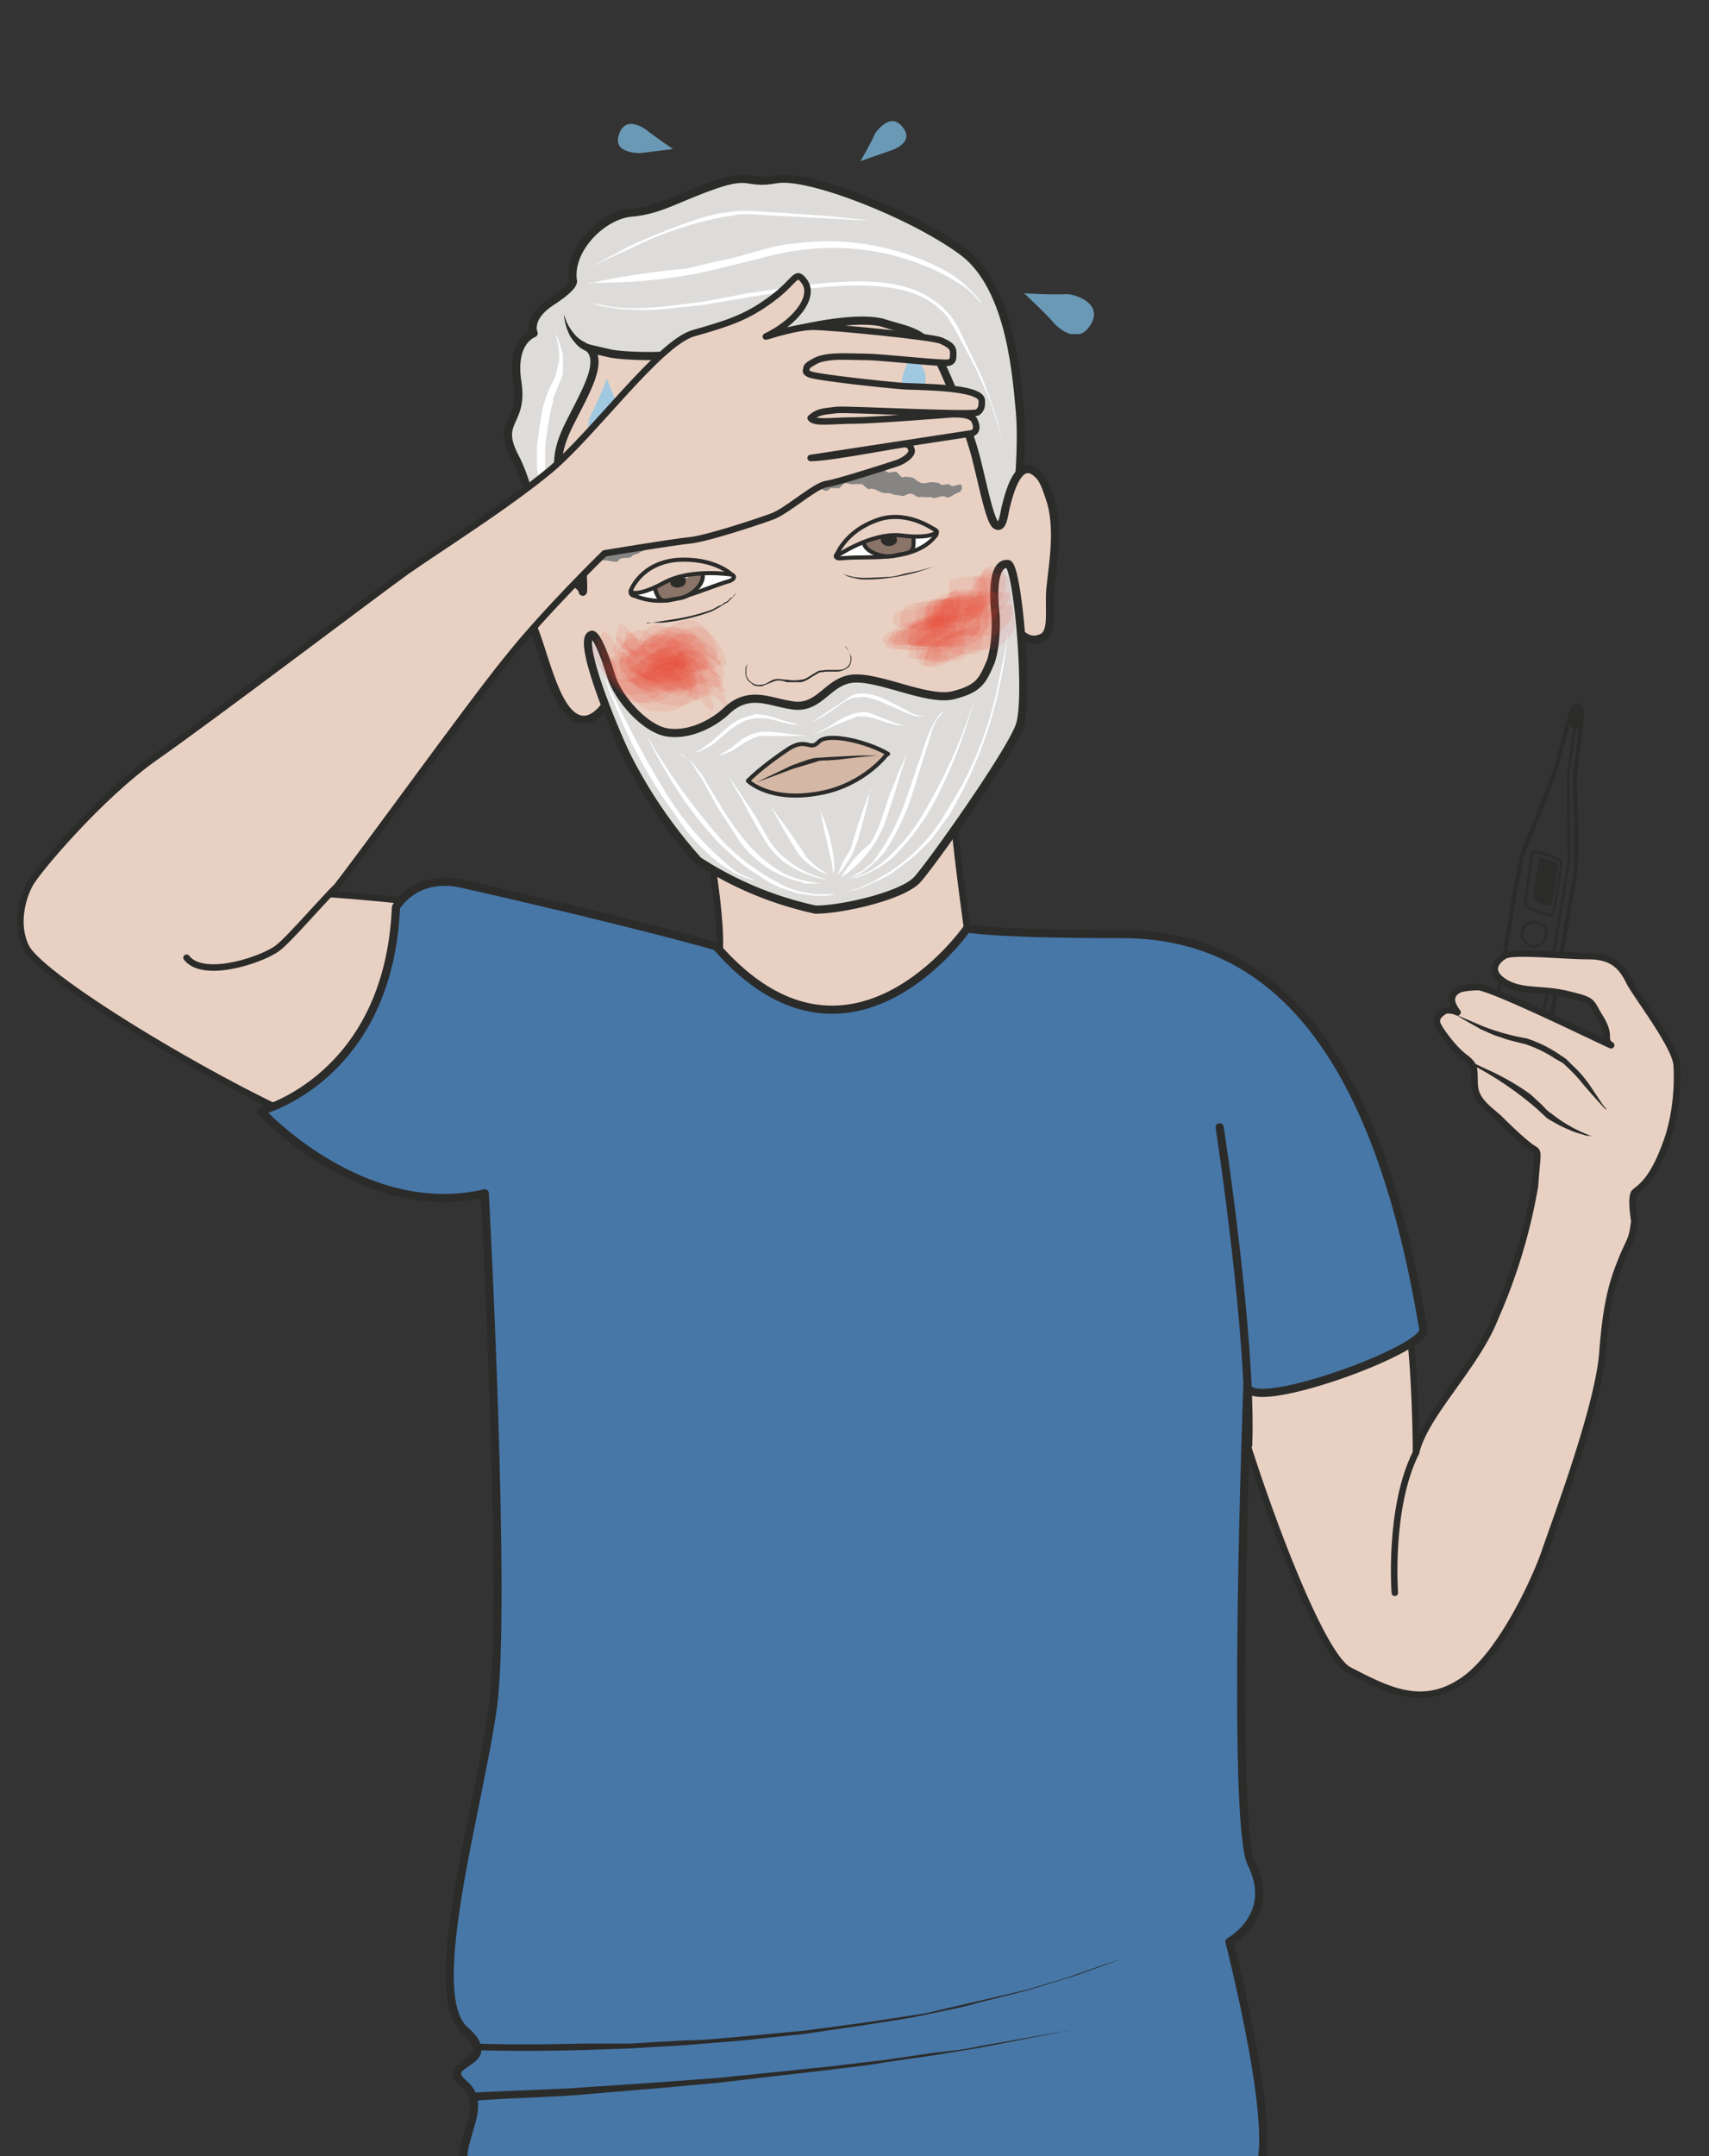
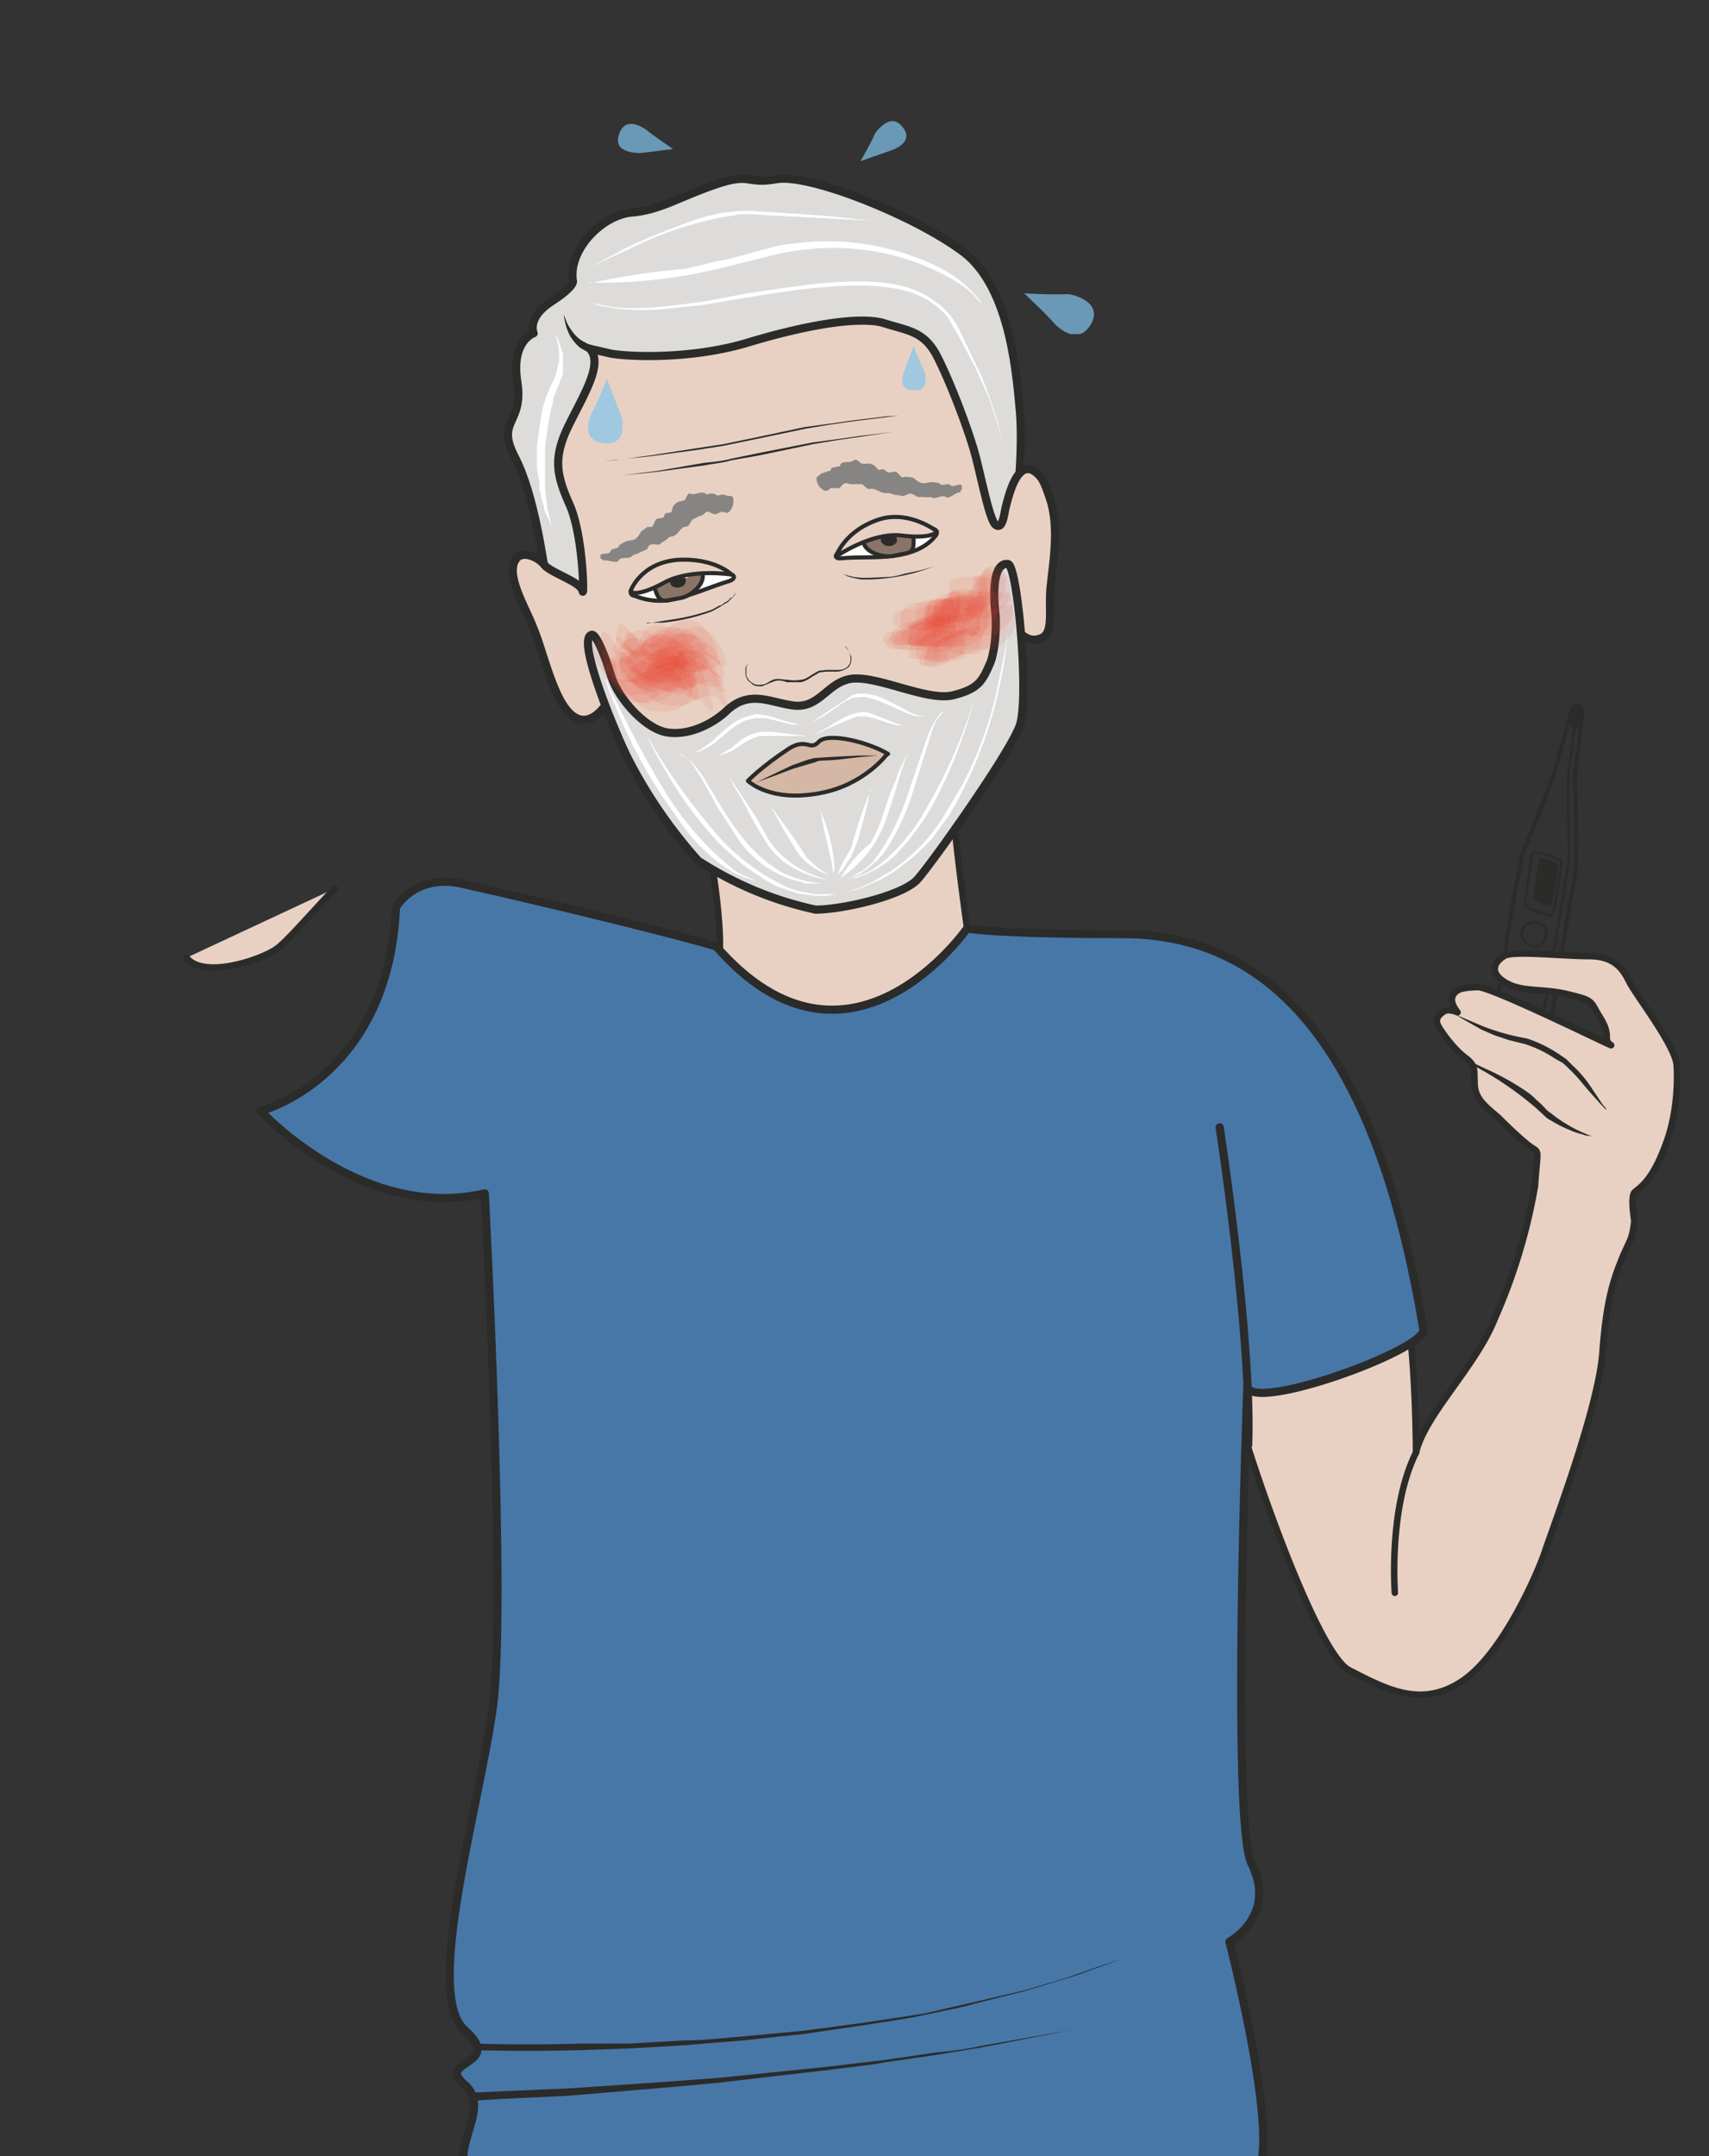
<svg xmlns="http://www.w3.org/2000/svg" viewBox="0 0 262.2 330.6">
  <rect x="0" y="0" width="262.2" height="330.6" fill="#333333" stroke="none" />
  <defs>
    <clipPath id="B">
      <path d="M125.7 228.5h8.6v-5h-8.6v5z" />
    </clipPath>
    <clipPath id="a">
      <path d="M0 264.5h209.8V0H0v264.5z" />
    </clipPath>
    <clipPath id="c">
      <path d="M109.6 191.1h8.3v-4h-8.3v4z" />
    </clipPath>
    <clipPath id="d">
      <path d="M108.3 189.3h10.2v-4h-10.2v4z" />
    </clipPath>
    <clipPath id="e">
      <path d="M113.5 187.7h7.1v-4.4h-7.1v4.4z" />
    </clipPath>
    <clipPath id="f">
      <path d="M111.4 189.2h9v-4h-9v4z" />
    </clipPath>
    <clipPath id="g">
      <path d="M113.6 192h4.3v-4.6h-4.3v4.6z" />
    </clipPath>
    <clipPath id="h">
      <path d="M110.6 189.3h6.1v-4h-6.1v4z" />
    </clipPath>
    <clipPath id="i">
      <path d="M112.8 187.1h5.9v-4.3h-5.9v4.3z" />
    </clipPath>
    <clipPath id="j">
      <path d="M112.3 191.4h7.7v-4h-7.7v4z" />
    </clipPath>
    <clipPath id="k">
      <path d="M111.5 187.8h6v-4.2h-6v4.2z" />
    </clipPath>
    <clipPath id="l">
      <path d="M113.7 192.2h5.7v-4h-5.7v4z" />
    </clipPath>
    <clipPath id="m">
      <path d="M113.4 191h3.8v-4.6h-3.8v4.7z" />
    </clipPath>
    <clipPath id="n">
-       <path d="M78 184.2h9.5v-5H78v5z" />
-     </clipPath>
+       </clipPath>
    <clipPath id="o">
      <path d="M78.5 186.5h10v-4.2h-10v4.2z" />
    </clipPath>
    <clipPath id="p">
      <path d="M79.3 184.7h9.5v-4.5h-9.4v4.5z" />
    </clipPath>
    <clipPath id="q">
      <path d="M78.9 183.7h5.3v-3h-5.3v3z" />
    </clipPath>
    <clipPath id="r">
      <path d="M80 185h6.8v-3H80v3z" />
    </clipPath>
    <clipPath id="s">
      <path d="M76.4 187.2h8v-3.7h-8v3.7z" />
    </clipPath>
    <clipPath id="t">
      <path d="M76.7 185h9v-5h-9v5z" />
    </clipPath>
    <clipPath id="u">
      <path d="M77.6 183h6v-3.3h-6v3.2z" />
    </clipPath>
    <clipPath id="v">
      <path d="M79.6 187.2h7.1v-3h-7.1v3z" />
    </clipPath>
    <clipPath id="w">
      <path d="M76.9 183.3h7.4v-4.1H77v4.1z" />
    </clipPath>
    <clipPath id="x">
      <path d="M78.6 188h7v-3h-7v3z" />
    </clipPath>
    <clipPath id="y">
      <path d="M75.8 186.3h7.8v-4.1h-7.8v4z" />
    </clipPath>
    <clipPath id="z">
      <path d="M110.7 222h3v-5.4h-3v5.4z" />
    </clipPath>
    <clipPath id="A">
      <path d="M105.6 249.6h5.7v-4.9h-5.7v5z" />
    </clipPath>
    <clipPath id="b">
      <path d="M108.7 188.8h8.6v-4h-8.6v4z" />
    </clipPath>
    <clipPath id="C">
      <path d="M75.8 249.3h6.8v-3.6h-6.8v3.6z" />
    </clipPath>
    <clipPath id="D">
      <path d="M72.2 218h4.2v-7.9h-4.2v8z" />
    </clipPath>
    <clipPath id="E">
      <path d="M109.5 191.4h11.8v-6.7h-11.8v6.7z" />
    </clipPath>
    <clipPath id="F">
      <path d="M110.5 193.8h11.4v-6.7h-11.4v6.7z" />
    </clipPath>
    <clipPath id="G">
      <path d="M109.2 192h13.3v-6.8h-13.3v6.7z" />
    </clipPath>
    <clipPath id="H">
      <path d="M114.3 190.3h10.3v-7h-10.3v7z" />
    </clipPath>
    <clipPath id="I">
      <path d="M112.2 191.8h12.1v-6.7h-12v6.7z" />
    </clipPath>
    <clipPath id="J">
      <path d="M114.5 194.6h7.4v-7.4h-7.4v7.4z" />
    </clipPath>
    <clipPath id="K">
      <path d="M111.4 192.1h9.3v-6.9h-9.3v6.9z" />
    </clipPath>
    <clipPath id="L">
      <path d="M113.4 189.8h9.3v-7.2h-9.3v7.2z" />
    </clipPath>
    <clipPath id="M">
      <path d="M113.3 194.1H124v-6.8h-10.7v6.8z" />
    </clipPath>
    <clipPath id="N">
      <path d="M112.3 190.5h9v-7h-9v7z" />
    </clipPath>
    <clipPath id="O">
      <path d="M114.6 195h8.9v-7h-8.9v7z" />
    </clipPath>
    <clipPath id="P">
      <path d="M114.3 193.6h6.9v-7.4h-7v7.4z" />
    </clipPath>
    <clipPath id="Q">
      <path d="M75 184.5h12.6v-7.3H75v7.3z" />
    </clipPath>
    <clipPath id="R">
      <path d="M75.2 186.9h14v-7.4h-14v7.4z" />
    </clipPath>
    <clipPath id="S">
      <path d="M76 184.9h13.3v-7H76v7z" />
    </clipPath>
    <clipPath id="T">
      <path d="M76 184.7h11v-4.2H76v4.2z" />
    </clipPath>
    <clipPath id="U">
      <path d="M77 185.6H89v-5H77v5z" />
    </clipPath>
    <clipPath id="V">
      <path d="M73.3 187.7h12.2v-6H73.3v6z" />
    </clipPath>
    <clipPath id="W">
      <path d="M73.8 185.2h11.9v-7H73.8v7z" />
    </clipPath>
    <clipPath id="X">
      <path d="M74.3 183.8h11v-4.6h-11v4.6z" />
    </clipPath>
    <clipPath id="Y">
      <path d="M76.6 187.6h12.5v-5.2H76.6v5.2z" />
    </clipPath>
    <clipPath id="Z">
      <path d="M74 184h11v-5.8H74v5.7z" />
    </clipPath>
    <clipPath id="aa">
      <path d="M75.6 188.4H88v-5H75.6v5z" />
    </clipPath>
    <clipPath id="ab">
      <path d="M72.6 186.7h11.7v-5.8H72.6v5.8z" />
    </clipPath>
  </defs>
  <g clip-path="url(#a)" transform="matrix(1.25 0 0 -1.25 0 330.6)">
    <path d="M86 166.3s2.8-13.5 2.3-19c-.5-5.8 15.6-11 25.9-3.7 10.3 7.2 4.5 7 4.5 7s-1.6 11.3-1.9 16.8c-.3 5.3-30.7-1.1-30.7-1.1" fill="#e8d1c3" />
    <path stroke-linejoin="round" d="M86 166.3s2.8-13.5 2.3-19c-.5-5.8 15.6-11 25.9-3.7 10.3 7.2 4.5 7 4.5 7s-1.6 11.3-1.9 16.8c-.3 5.3-30.7-1.1-30.7-1.1z" stroke="#2b2b2a" stroke-linecap="round" stroke-miterlimit="10" stroke-width=".8" fill="none" />
    <path d="M125 204.8s.5 4.8.2 9c-.4 4-1 15.3-7 19.8-6.2 4.6-19 9.6-22.9 8.9-3.8-.7-3 .9-7.6-.7s-6.7-3.1-10.2-3.4c-3.5-.3-7.7-4.4-7.2-8.3 0 0 .5-.6-2.6-2.6s-2.2-3.9-2.2-3.9-2.8-.9-2-6c.8-5.2-2.7-4.6-.3-9.2 2.4-4.6 3.5-13 3.8-14.7.4-1.7 8.8-5 14.4-5.3 5.6-.3 43.7 11.7 43.7 11.7v4.7z" fill="#dddcdb" />
    <path stroke-linejoin="round" d="M125 204.8s.5 4.8.2 9c-.4 4-1 15.3-7 19.8-6.2 4.6-19 9.6-22.9 8.9-3.8-.7-3 .9-7.6-.7s-6.7-3.1-10.2-3.4c-3.5-.3-7.7-4.4-7.2-8.3 0 0 .5-.6-2.6-2.6s-2.2-3.9-2.2-3.9-2.8-.9-2-6c.8-5.2-2.7-4.6-.3-9.2 2.4-4.6 3.5-13 3.8-14.7.4-1.7 8.8-5 14.4-5.3 5.6-.3 43.7 11.7 43.7 11.7v4.7z" stroke="#2b2b2a" stroke-linecap="round" stroke-miterlimit="10" fill="none" />
    <path d="M124.3 188s1.1-11-.2-14c-1.4-3-9.7-15.8-13.8-17.8-4.1-2-10.5-3-12.7-2.3-2.1.7-9 6.2-11.5 7.7a32.2 32.2 0 00-7.5 9.8l-4 7s-2.5-4.4-5.2-.8c-1.8 2.4-2.9 7.5-4 10-1 2.6-3.6 6.7-1.9 8.5.7.7 2.4.2 3.3-.9.8-1 4.5-2.1 4.7-3.2.2-1.1.1 6.8-1.6 10.6-1.7 3.8-2 5.9 0 9.9s4.1 7.4 2.5 9.2l2.6-.6c2.3-.4 9.8-.7 16.6 1.3 6.9 2.1 13.5 3.3 16.7 2.5 3.1-1 5-1 6.6-3.9 1.6-3 4.3-10 5-13.1.8-3.2 1.6-7.2 2.3-7.8.8-.6 1 1 1.2 2 .3 1.1 1.5 7 4.2 4 .6-.6 1.1-2.3 1.4-3.2 1-3.5.2-7.8 0-10-.4-2.7.4-5.8-1-6.6-1.4-.7-2.5-.1-3.7 1.6" fill="#e8d1c3" />
    <path stroke-linejoin="round" d="M124.3 188s1.1-11-.2-14c-1.4-3-9.7-15.8-13.8-17.8-4.1-2-10.5-3-12.7-2.3-2.1.7-9 6.2-11.5 7.7a32.2 32.2 0 00-7.5 9.8l-4 7s-2.5-4.4-5.2-.8c-1.8 2.4-2.9 7.5-4 10-1 2.6-3.6 6.7-1.9 8.5.7.7 2.4.2 3.3-.9.8-1 4.5-2.1 4.7-3.2.2-1.1.1 6.8-1.6 10.6-1.7 3.8-2 5.9 0 9.9s4.1 7.4 2.5 9.2l2.6-.6c2.3-.4 9.8-.7 16.6 1.3 6.9 2.1 13.5 3.3 16.7 2.5 3.1-1 5-1 6.6-3.9 1.6-3 4.3-10 5-13.1.8-3.2 1.6-7.2 2.3-7.8.8-.6 1 1 1.2 2 .3 1.1 1.5 7 4.2 4 .6-.6 1.1-2.3 1.4-3.2 1-3.5.2-7.8 0-10-.4-2.7.4-5.8-1-6.6-1.4-.7-2.5-.1-3.7 1.6z" stroke="#2b2b2a" stroke-linecap="round" stroke-miterlimit="10" fill="none" />
    <path d="M122.2 189s.2-3.3-.6-5.7c-1-2.3-1.4-3.3-4.6-4.1-3.2-.8-9.4 2.5-12.6 2-3-.5-3.9-3.9-7.4-3.2-2.6.4-5 1.8-7.7-.6-1.4-1.4-4.3-3.1-7.1-2.8-2.8.2-6.3 4.1-7.2 7-.9 2.9-1.9 5.2-2.4 5-1.9-.5 3-12.2 4.4-15a59.3 59.3 0 018.7-12.7 43 43 0 0114.4-6c3.3 0 10.7 1.7 12.5 3.7 1.8 2 11.6 15.8 12.6 19 1.1 3.5-.3 19.6-1.5 19.7-2.4.2-1.5-6.3-1.5-6.3" fill="#dddcdb" />
    <path stroke-linejoin="round" d="M122.2 189s.2-3.3-.6-5.7c-1-2.3-1.4-3.3-4.6-4.1-3.2-.8-9.4 2.5-12.6 2-3-.5-3.9-3.9-7.4-3.2-2.6.4-5 1.8-7.7-.6-1.4-1.4-4.3-3.1-7.1-2.8-2.8.2-6.3 4.1-7.2 7-.9 2.9-1.9 5.2-2.4 5-1.9-.5 3-12.2 4.4-15a59.3 59.3 0 018.7-12.7 43 43 0 0114.4-6c3.3 0 10.7 1.7 12.5 3.7 1.8 2 11.6 15.8 12.6 19 1.1 3.5-.3 19.6-1.5 19.7-2.4.2-1.5-6.3-1.5-6.3z" stroke="#2b2b2a" stroke-linecap="round" stroke-miterlimit="10" fill="none" />
    <path d="M103.6 185.3c.3-.2.5-.5.7-1 .4-1 0-2-1.3-2.1h-2.2c-.7-.2-1.6-1-2.4-1.2-1.2-.3-1.7.1-3 .1-.7 0-1.2-.5-1.9-.7-1.2-.2-2 .7-2 1.7 0 .5.1.8.5 1.1" fill="#e8d1c3" />
    <path d="M103.6 185.3l.1-.1c.1 0 .3-.2.4-.5l.4-.8c0-.4 0-.8-.3-1.2-.3-.3-.8-.5-1.3-.6h-1.5l-.8-.1-.7-.4c-.5-.3-1-.7-1.6-.8h-1.7c-.6.2-1.1.3-1.6.1l-1.5-.6c-.5 0-1 0-1.3.4-.4.2-.6.6-.7 1v.9l.3.5.2.1-.2-.1-.2-.5v-1c.1-.2.3-.6.6-.8.4-.3.8-.4 1.3-.3.5 0 .9.4 1.4.6.6.2 1.1 0 1.7 0a5 5 0 011.7 0c.5 0 1 .4 1.5.7l.7.4.9.1h1.5c.5 0 1 .2 1.2.5.3.3.3.7.3 1a2.4 2.4 0 01-.7 1.4l-.1.1" fill="#2b2b2a" />
    <path d="M105.7 199.3l-3-2.8c-.3-.3 0-.6.6-.5 2.1.2 4.3 0 6.4.3 2.2.3 3.9 1 5 2.3.2.2.4.5.2.7l-.1.2c-.5.3-2 .6-3.7.8-1.8.2-4-.1-5.4-1" stroke="#2b2b2a" stroke-miterlimit="10" stroke-width=".5" fill="#fff" />
    <path d="M106.6 199.7c-.3-.4-.6-1.2-.6-1.7.1-1.2 2.3-2 3.7-1.7 2 .5 2.6 0 2.4 2.5 0 .6-.3 1.2-1 1.5h-2c-.6 0-2.5-.6-2.5-.6" fill-rule="evenodd" fill="#8a7468" />
    <path stroke-linejoin="round" d="M106.6 199.7c-.3-.4-.6-1.2-.6-1.7.1-1.2 2.3-2 3.7-1.7 2 .5 2.6 0 2.4 2.5 0 .6-.3 1.2-1 1.5h-2c-.6 0-2.5-.6-2.5-.6z" stroke="#2b2b2a" stroke-linecap="round" stroke-miterlimit="10" stroke-width=".5" fill="none" />
    <path d="M108.1 198.3c0-.4.4-.8 1-.8.5 0 1 .3 1 .7 0 .5-.5.8-1 .8s-1-.3-1-.7" fill-rule="evenodd" fill="#2b2b2a" />
    <path d="M73.7 196.4c.2.3 1 0 1.2.4.2.6 1 .2 1.1.8 1 .7 1.2.5 1.9.7.3.2.6.6.8 1l.7.5c.4.2.6-.2.8.3.2.4.2.7.6.8.3 0 .5 0 .7.2.1.2 0 .3.2.4l.5.1c.4 0 .2.4.4.7.1.3.6.7 1 .7l.3.1c.3 0 .2.3.4.5.2.3.1.4.5.3.4-.1.5 0 .9.1.2 0 .8.2 1-.2.2.1.6.2.9.1.3 0 .2-.2.6-.2.3.1.5.2.9 0l.8-.1c.3-.7 0-1.5-.4-1.9-.4-.3-.5 0-.8 0-.4 0-.6-.3-1-.3-.2 0-.7.4-1 .3-.3-.2-.4-.5-.8-.5l-.8-.4c-.3-.1-.5-.9-.8-.9-.8 0-1-1-1.7-1.2-.3 0-.5-.1-.8-.4-.3-.3-.5-.2-.7-.5-.3-.3-.7 0-1-.1-.5 0-.5-.3-.7-.6l-.9-.4c-.2-.2-.7-.2-.9-.4-.3-.5-1.4 0-1.7-.6-.2-.4-1.5.2-1.8 0l-.4.3M118 205c-.4.2-1-.4-1.4 0-.3.3-1-.3-1.3.2-1.2.3-1.3 0-2 0-.3 0-.8.3-1.1.6-.3.2-.5.1-.9.2s-.4-.3-.8.1c-.3.3-.4.6-.8.5-.4 0-.5-.2-.8 0-.2 0-.2.2-.4.3h-.4c-.4-.2-.4.2-.7.4-.2.2-.8.4-1 .3h-.5c-.3 0-.3.2-.5.3-.4.2-.3.3-.6.1-.4-.2-.5-.2-1-.2-.2 0-.7-.1-.7-.5l-1-.2c-.2-.2 0-.4-.4-.4l-.9-.3-.6-.5c0-.8.5-1.4 1-1.6.5-.1.5.2.8.3h1c.2.1.5.7.9.6.3 0 .5-.2.9-.1h.9c.3 0 .7-.7 1-.6.8.2 1.3-.6 2.1-.5.3 0 .5 0 .9-.2l.8-.1c.4-.2.7.1 1 .2.5.1.6-.1 1-.3.2-.2.5 0 .8-.1h1c.5-.4 1.3.4 1.8 0 .4-.3 1.3.7 1.8.6 0 .2 0 .3.2.4" fill="#868583" />
    <path d="M109.5 199c0-.2.3-.3.6-.2.2.1.3.4.2.6-.1.2-.4.3-.6.2-.2-.1-.4-.4-.2-.6" fill="#fff" />
    <path d="M86 195.4c1.2-.3 2.7-1 3.8-1.4.5-.2.3-.6-.3-.8-2-.6-4-1.5-6-2a8 8 0 00-5.6.2c-.3 0-.5.2-.5.5l.1.2c.3.6 1.6 1.3 3 2.2 1.6.9 3.9 1.4 5.4 1" stroke="#2b2b2a" stroke-miterlimit="10" stroke-width=".5" fill="#fff" />
    <path d="M85 195.4c.4-.2 1-.9 1.2-1.3.4-1.1-1.3-2.8-2.8-3-2-.3-2.4-.9-3.1 1.4-.2.6-.2 1.2.2 1.8l2 .8c.5.2 2.4.3 2.4.3" fill-rule="evenodd" fill="#8a7468" />
    <path stroke-linejoin="round" d="M85 195.4c.4-.2 1-.9 1.2-1.3.4-1.1-1.3-2.8-2.8-3-2-.3-2.4-.9-3.1 1.4-.2.6-.2 1.2.2 1.8l2 .8c.5.2 2.4.3 2.4.3z" stroke="#2b2b2a" stroke-linecap="round" stroke-miterlimit="10" stroke-width=".5" fill="none" />
    <path d="M84.1 193.6c.2-.4 0-1-.5-1.1-.5-.2-1-.1-1.3.3-.1.4.1.8.6 1 .5.3 1 .1 1.2-.3" fill-rule="evenodd" fill="#2b2b2a" />
    <path d="M84.6 194c0-.3-.2-.5-.5-.4-.2 0-.4.2-.4.4s.2.4.5.4c.2 0 .4-.2.4-.4" fill="#fff" />
    <path d="M79.4 188l1.9.3 1.9.3a25.6 25.6 0 014.2 1.1l.9.5c.3 0 .5.3.7.4.3.1.5.3.6.5.2 0 .4.2.5.4l.3.3-.3-.4a2 2 0 00-.4-.4c-.2-.2-.3-.4-.6-.5l-.8-.5-.9-.5a24 24 0 00-6.1-1.4h-1.9M114.7 195l-1.8-.6a23.8 23.8 0 00-6.2-1h-1l-1 .2-.7.2-.5.3-.5.2.5-.2.5-.2.8-.2.9-.1h1l2.1.1c.8 0 1.5.2 2.2.4l1.9.4 1.8.5" fill="#2b2b2a" />
    <path d="M109 172c-2.3 1.4-7.3 2.7-8.5 1.5-1.1-1.2-1.4.5-3.6-.8-3.5-2.3-5.1-4-5.1-4s2.7-2.7 8.9-1.5c5.4 1 8.2 4.8 8.2 4.8" fill="#d4b7a4" />
    <path stroke-linejoin="round" d="M109 172c-2.3 1.4-7.3 2.7-8.5 1.5-1.1-1.2-1.4.5-3.6-.8-3.5-2.3-5.1-4-5.1-4s2.7-2.7 8.9-1.5c5.4 1 8.2 4.8 8.2 4.8z" stroke="#2b2b2a" stroke-miterlimit="10" stroke-width=".5" fill="none" />
    <path d="M111.2 211.6l-1.6-.1-4-.6-2.8-.4-3-.5-6.7-1.4-3.4-.6c-1-.3-2.2-.4-3.2-.6l-5.9-.8a211.7 211.7 0 00-4.1-.4l4.1.5 5.8 1c1 .1 2.2.2 3.3.5l3.4.7 6.6 1.3 3 .4 2.8.4 4.1.5 1.6.1M110.3 213.5l-1.6-.2-4-.5-2.8-.4-3-.5-6.7-1.4-3.4-.7-3.2-.5-5.9-.8-5.7-.6 1.6.2c1 0 2.4.3 4.1.5l5.8.9 3.3.5 3.4.7 6.6 1.4 3 .4 2.8.4 4.1.5 1.6.1" fill="#2b2b2a" />
    <path d="M72.1 227.7l.6-.4 2-.4c1.7-.3 4.1-.3 7 0l4.8.6 5.2 1c3.7.5 7.6 1.2 11.5 1.4 2 .1 4 .1 6-.2 1.9-.3 3.8-.9 5.3-2a9.2 9.2 0 003.4-4l2.1-4.4c.7-1.3 1.1-2.6 1.5-3.7l1-3c.4-1.7.4-2.7.4-2.7s0 1-.5 2.7l-1 3-1.6 3.6-2.2 4.2-1.3 2.2c-.6.7-1.3 1.3-2 1.8-1.5 1-3.4 1.6-5.2 1.8-2 .3-4 .3-5.9.2-3.9-.2-7.8-.8-11.4-1.4l-5.3-.9-4.7-.5c-3-.3-5.5-.1-7.2.2-.8.1-1.5.3-1.9.5l-.6.4" fill="#fff" />
    <path d="M72.3 229.7a85.8 85.8 0 0011.8 1.8l4.2 1c1.4.2 2.9.7 4.4 1.1 1.5.4 3.1.9 4.7 1a30.9 30.9 0 0017.4-2.7c2.2-1 3.8-2.4 4.7-3.4.5-.5.9-1 1-1.3l.4-.4-.4.4-1.1 1.2c-1 1-2.7 2-4.8 3a29.8 29.8 0 01-17 2.3c-1.6-.2-3.1-.6-4.6-1l-4.5-1.1a60.8 60.8 0 00-11.4-1.7l-2.6-.1h-2.2M72.1 231.5a1319.4 1319.4 0 005 2.7 84.6 84.6 0 008.5 3.4 20.5 20.5 0 003.3.8l.9.1.8.1H92.3l3.3-.2 5.8-.4 5.7-.6-5.7.3-5.8.3-3.3.2h-1.6l-.9-.2-.8-.1a43.8 43.8 0 01-11.8-4c-3-1.3-5.1-2.4-5.1-2.4M68 223.8l.1-.2.4-.7.4-1.2.2-.7v-.9-1c0-.3 0-.6-.2-1l-.4-1-.4-1-.2-.4v-.5l-.3-1-.4-2.3-.3-2.2v-4.2-1l.1-.9.2-1.6.3-1.1.2-1-.4 1-.5 1c0 .5-.2 1-.4 1.6 0 .3 0 .6-.2.9v1c-.1.6-.3 1.3-.3 2v2.3l.3 2.3.4 2.4.3 1 .2.6.2.5.9 1.9.2.9.2.8a7.8 7.8 0 01-.5 3.5l-.1.2M123.7 187s-.1-2.4-.9-6.1a51.7 51.7 0 00-6.3-16.4l-2.2-3-1.2-1.2-1.2-1.1-2.4-1.8-1.2-.7-1.1-.5-1.9-.8-1.7-.4 1.7.5 1.8.8a453.7 453.7 0 002.2 1.3 22.3 22.3 0 016.8 7.2l1.9 3.2a46.6 46.6 0 014.6 13l.9 4.4.2 1.7" fill="#fff" />
    <path d="M119.5 178.4s-.4-1.7-1.3-4.2a57.8 57.8 0 00-3.9-8.8 31 31 0 00-4.6-6 13.4 13.4 0 00-3.3-2.1l-.7-.3-.6-.2-1-.1h-.2.3c.2 0 .5 0 .8.2l.6.2.7.3a11.5 11.5 0 013.1 2.3 23.7 23.7 0 014.5 6 63.6 63.6 0 015.6 12.7" fill="#fff" />
    <path d="M116.1 177.4l-.2-.1-.5-.6c-.5-.5-.9-1.4-1.2-2.5l-1.2-3.8a88 88 0 00-1.4-4.4 28.8 28.8 0 00-3-6 12.7 12.7 0 00-2.6-2.4l-.6-.4-.5-.2-.8-.3h-.2.2l.8.4.4.3.6.3 1.2 1a28.5 28.5 0 014 7.4l1.5 4.4 1.3 3.8c.4 1 1 2 1.4 2.5a2.3 2.3 0 00.8.6" fill="#fff" />
    <path d="M111.4 172.1l-.9-2.6-.8-2.7-1-3a15.8 15.8 0 00-1.5-3 14.6 14.6 0 00-4-4 15.1 15.1 0 003.6 4.2 14.4 14.4 0 011.4 3l1 3c.4 1 .8 1.8 1 2.6l1.2 2.5M99.2 175.8h.2l.4.2 1.5 1a2956 2956 0 013.3 2.2c.5.2 1 .2 1.5.2a7.3 7.3 0 002.9-.9l2.2-1.1c.6-.4 1.2-.6 1.6-.7h.7l-.7-.1c-.4 0-1 .2-1.7.5l-2.3 1c-.8.4-1.7.7-2.7.9l-1.4-.1-.6-.3c-.3 0-.4-.2-.6-.3l-2-1.4a14.4 14.4 0 00-2.1-1.1h-.2" fill="#fff" />
    <path d="M99.9 174.4a18 18 0 00.4.2l1.2.6 1.6 1c.6.3 1.3.7 2 .8.4.1.8.2 1.2.1.4 0 .7-.2 1-.3l1.8-.7a13.4 13.4 0 011.7-.6h-.5l-1.3.3-1.8.6-1 .2h-1l-2-.8a2029.6 2029.6 0 00-3.2-1.4h-.1M98.8 175.6H98c-.4 0-1 0-1.6.2l-2.4.6h-1.3l-1.2-.3c-.9-.4-1.6-.9-2.3-1.5l-1.8-1.5-1.5-.8-.7-.1a19.4 19.4 0 00.6.2l1.4 1L89 175c.7.6 1.5 1.2 2.4 1.5l1.4.4 1.4-.2 2.3-.7 1.6-.4h.7" fill="#fff" />
    <path d="M99.1 174.2h-5.7c-.4 0-.7-.2-1-.3l-1-.5-1.5-1-1.2-.5-.5-.1.4.2 1.1.7 1.5 1.2 1 .5 1.1.3c1.5.1 3-.2 4-.3l1.8-.2M74.4 181.2l.5-1.3 1.6-3.2a122.4 122.4 0 015.3-9.6 37 37 0 018.5-9.5 9 9 0 011.4-.7l1-.4H92.5l-1 .3-1.4.6-1.7 1.1a23.8 23.8 0 00-5.5 6 58.7 58.7 0 00-6.8 12l-1.4 3.4-.4 1.3" fill="#fff" />
    <path d="M79.3 174.4l.7-1.2a78 78 0 018.8-12 27.3 27.3 0 016.9-5.1c.7-.4 1.5-.7 2.2-.9l1-.2 1-.2h2.7l-1-.2h-1.7l-2 .3-2.4.8c-.8.4-1.6.8-2.4 1.4-1.7 1-3.2 2.4-4.7 3.8a46.6 46.6 0 00-6.7 9c-1.6 2.7-2.4 4.5-2.4 4.5" fill="#fff" />
    <path d="M83.4 172l.3-.1.7-.5c.6-.4 1.2-1.2 1.9-2.2l2.1-3.5c.8-1.3 1.7-2.7 2.7-3.9a17 17 0 015-4.4 12.4 12.4 0 013.4-1.1l1.3-.2h0-2.1c-.2.2-.5.2-.8.3a12.8 12.8 0 00-7.2 5l-2.6 4-2 3.6c-.7 1-1.2 2-1.7 2.4l-.7.4-.3.2" fill="#fff" />
    <path d="M89.5 169.2l1.6-2.4 1.6-2.4 1.7-3c.6-.9 1.3-1.7 2.1-2.3.8-.7 1.7-1.2 2.5-1.6 1.5-.7 2.6-.9 2.6-.9l-.8.1a12.7 12.7 0 00-4.5 2 9.8 9.8 0 00-2.3 2.5l-.9 1.5-.8 1.4-1.4 2.6c-.9 1.4-1.4 2.5-1.4 2.5M106.8 167.7l-.3-1.7a73 73 0 00-1-3.8l-.3-1-.4-1-.4-.9-.5-.7c-.3-.5-.5-.9-.7-1l-.4-.5a14 14 0 001.6 3.2l.3 1 .3 1a62.4 62.4 0 001.9 5.4" fill="#fff" />
    <path d="M94.6 165.6l1-1.4a63 63 0 003.4-4.9l1.3-1.2c.8-.6 1.5-.9 1.5-.9s-.7.1-1.7.7a7.3 7.3 0 00-2.7 2.8 76 76 0 00-2 3.4l-.8 1.5M100.7 165l.5-1.2a22.3 22.3 0 001.2-5.2v-.9l-.2-.3v.3l-.1.9-.6 2.6a60.3 60.3 0 00-.8 3.8" fill="#fff" />
    <path d="M69.2 225.9l.3-.8c.2-.5.5-1 1-1.6.4-.5 1-.9 1.3-1 .4-.3.8-.3.7-.3l-.3-1h.1l-.9.5c-.5.3-1 .9-1.4 1.5-.7 1.3-.8 2.7-.8 2.7" fill="#2b2b2a" />
    <g opacity=".1" clip-path="url(#b)">
      <path d="M114.4 185.5c-.2.6-.2 1 .2 1.5l-4.7-1.2c1.5-.2 3-.3 4.7-.2.4 0 1.8 0 2.1.5.8 1.2.7.8.5 2.4-.1.8-5.3-.2-5.5-1.2l-.6-.8 4.8-.1c-.5.4-1 .7-1.4 1.2-.4.4-2.3-.2-2.7-.3-.7-.2-2-.3-2.5-.9a2 2 0 01-.6-1.1c-.2-.8 5.9-.8 5.7.2" fill="#e74129" />
    </g>
    <g opacity=".1" clip-path="url(#c)">
      <path d="M115.2 187.6c-.2.5-.1 1 .3 1.6l-5-.5 2.2-.5c.9-.2 2.4-.6 3.3-.4.5.2 1 .2 1.4.6.7 1 .5.7.5 2.2 0 1-5.6.4-5.5-.5l-.4-.8 4.5-.8c-.4.3-.8.7-1 1.2-.4.5-2.4.1-2.8.1-.6 0-2.1 0-2.7-.5-.5-.4-.6-.7-.3-1.3.3-.8 5.5-1.2 5.4-.4" fill="#e74129" />
    </g>
    <g opacity=".1" clip-path="url(#d)">
      <path d="M115.7 185.9c-.3.5-.2 1.1.1 1.6l-6.2-1.2c2.2-.2 4.7-.7 6.9-.2.5.1 1.2.1 1.5.6.7 1 .6.7.4 2.3-.2.8-3.4-.1-3.6-.1-.5-.1-3.2-.3-3.3-1.3l-.6-.6 6.1-.2-1 1c-.5.5-1.5.3-2 .2a48.5 48.5 0 01-5-1.1 2 2 0 01-.7-1c-.1-.9 7.6-.9 7.4 0" fill="#e74129" />
    </g>
    <g opacity=".1" clip-path="url(#e)">
      <path d="M117.6 184.3v1.4l-3.3-1.2c1.4-.7 2.5-.6 4-.3.4.1 1.4.2 1.7.6.8 1.3.6 1 .4 2.7-.1.7-3.4-.6-3.5-1.2l-1.2-1.5 3.4.4-1.3 1c-.7.8-2.8-.4-3.5-.9-.6-.5-.6-.9-.8-1.6-.1-.7 4.4-.4 4.1.6" fill="#e74129" />
    </g>
    <g opacity=".1" clip-path="url(#f)">
      <path d="M117.5 185.8c-.3.6-.3 1.2.2 1.7l-5.6-1.1c2-.6 4.2-.9 6.3-.5.4 0 .8.2 1.2.4 1 1.3.8.9.6 2.6-.1.8-5.4-.2-5.5-1.3l-.8-.8 5-.1c-.5.3-.9.7-1.1 1.1-.4.5-1.2.3-1.7.2-1.2-.2-3.1-.3-4.1-1.1-.4-.3-.5-.7-.6-1.2-.1-.9 6.3-.7 6.1.1" fill="#e74129" />
    </g>
    <g opacity=".1" clip-path="url(#g)">
      <path d="M115.2 188.2l.2 1.2-1.2-.3c1.1-.5 1.7-.9 2.8-.4 1.2.5 1 2 .8 3-.1.6-1.4.4-1.4-.5l-1.2-1c-.3.2-1 0-1.2-.2-.6-.7-.4-1.3-.3-2.1 0-.7 1.7-.7 1.5.3" fill="#e74129" />
    </g>
    <g opacity=".1" clip-path="url(#h)">
      <path d="M114.1 186a4 4 0 00-.1 1.5l-.3-.5.3.3-3-.6c1.2-.4 2.3-.7 3.5-.6.5 0 1.3 0 1.6.4.8 1.2.6.9.5 2.5 0 .8-3.2.1-3.2-.8l-.9-1 2.6-.1c-.4.2-.8.5-1 1-.5.5-2.8-.5-3.2-1-.3-.3-.4-.6-.3-1 .1-1 3.7-.8 3.5-.1" fill="#e74129" />
    </g>
    <g opacity=".1" clip-path="url(#i)">
      <path d="M115.8 183.8v1.2l-2.3-1c.7-.4 1.5-.5 2.4-.4.7.1 1.8.1 2.2.7.7 1.2.6.9.4 2.3-.1 1.2-2.5.1-2.6-.6 0-.8-.4-1.3-1.3-1.6l2.6.2c-.6.3-1 .7-1.4 1.2-.5.4-2.1-.7-2.4-1-.4-.4-.5-.7-.6-1.3-.2-1.4 3.3-.5 3 .3" fill="#e74129" />
    </g>
    <g opacity=".1" clip-path="url(#j)">
      <path d="M117.2 187.8c-.2.6-.1 1.2.3 1.7l-4.3-.4a18 18 0 014.2-1c.4 0 1.6-.1 1.8.2 1 1.3.8.8.7 2.6 0 1-4.7.5-4.6-.4l-.5-1 3.8-.8c-.5.4-.9.8-1.2 1.3-.3.5-2 .2-2.3.2-.6 0-1.7 0-2.3-.4-.5-.5-.5-.8-.3-1.5s4.8-1.2 4.7-.5" fill="#e74129" />
    </g>
    <g opacity=".1" clip-path="url(#k)">
      <path d="M114.5 184.5v1.2l-2.4-.8c1-.5 2-.6 3.2-.4.5 0 1.2.1 1.5.5.8 1.2.6.9.5 2.5-.1.8-2.7-.1-2.8-.7l-1-1.5 2.2.2-1.2 1c-.4.4-2.1-.5-2.4-.9-.5-.4-.5-.8-.6-1.5-.1-.8 3.2-.5 3 .4" fill="#e74129" />
    </g>
    <g opacity=".1" clip-path="url(#l)">
      <path d="M116.7 188.8v1.4l-.3-.5.4.3-2.4-.1c.8-.4 2.4-1.4 3.4-1 1.6.3 1.7 1.2 1.6 2.8 0 .9-3 .6-2.8-.2l-.6-1.3 2-.5-1 1c-.4.5-2.3.4-2.7 0-.7-.5-.7-.8-.5-1.7.1-.7 3-1.4 2.9-.2" fill="#e74129" />
    </g>
    <g opacity=".1" clip-path="url(#m)">
      <path d="M114.7 187.3l.2 1.1-.9-.3c1-.5 1.4-.8 2.4-.3 1.1.5.8 2.1.6 3 0 .6-1.3.2-1.2-.6l-1.1-.9c-.2.2-.8-.1-1-.3-.5-.7-.2-1.4-.1-2.2.1-.6 1.4-.4 1.1.4" fill="#e74129" />
    </g>
    <g opacity=".1" clip-path="url(#n)">
      <path d="M82 183.7c-.1-.6-.5-1-1-1.3l5.3-2.3-1.8 1.5c-1 .7-2.2 2-3.3 2.3-.5.1-1.1.4-1.6.2-1.1-.5-.8-.3-1.6-1.7-.3-.7 5.4-3.5 6-2.6.3.6.7.6 1.3.3l-5 3.5c.2-.6.4-1.1.4-1.7.1-.6 2.5-1.4 2.8-1.6.6-.3 2.2-1.3 3-1 .4 0 .9.1 1 .6.4 1.2-5.2 4.3-5.5 3.8" fill="#e74129" />
    </g>
    <g opacity=".1" clip-path="url(#o)">
      <path d="M82.5 185.8c0-.7-.3-1.1-1-1.3l5.8-1.6a16.5 16.5 0 01-7.1 3.6c-1.4-.7-1-.4-1.7-2-.3-.7 5.1-2.3 5.7-1.7l1.4.4-4.8 2.5.6-1.7c.2-.6 2.5-1 2.8-1.1.8-.3 2-.7 3-.5.4 0 .8.2 1.2.6.5.4-2.8 2-2.7 2-.2 0-3 1.5-3.2.8" fill="#e74129" />
    </g>
    <g opacity=".1" clip-path="url(#p)">
      <path d="M83.3 184c0-.6-.4-1-1-1.2l5.2-1.8c-1.4 1-2.7 2-4.2 2.9-.4.1-1.8 1-2.2.7-1.3-.6-1-.3-1.7-1.8-.4-.7 5-3 5.7-2l1 .2-4.5 3 .6-1.7c.1-.6 2.3-1.2 2.6-1.3.7-.3 2.1-1 3-.8.4.1.7.3 1 .6.5.6-5.1 4-5.5 3.2" fill="#e74129" />
    </g>
    <g opacity=".1" clip-path="url(#q)">
      <path d="M82.8 183.2l-.8-.9 1-.2c-.6 1-.9 1.4-2 1.6-1.2 0-1.8-1.5-2-2.2-.3-.5.9-1 1.2-.5l1.5 1.2-.6.6.7-1.4c.1-.2.8-.3 1-.2.9.3 1 1 1.4 1.7.2.6-1 1.1-1.4.3" fill="#e74129" />
    </g>
    <g opacity=".1" clip-path="url(#r)">
      <path d="M84 184.4l-.7-1 2.5-.7c-.6.9-1.4 1.6-2.5 2-1.7.8-2.5 0-3.2-1.5-.4-.7 2.3-1.4 2.7-1l1.6.8-2 1.1c.3-.4.4-.9.5-1.3.2-.6 2-.9 2.5-.8.7.2 1 .5 1.3 1 .5.7-2.4 2.2-2.7 1.4" fill="#e74129" />
    </g>
    <g opacity=".1" clip-path="url(#s)">
      <path d="M80.5 186.4c-.1-.6-.4-1-.8-1.5l.5.3h-.5l3.6-1c-1 1.3-1.8 2-3.3 2.5-.4.2-1.3.7-1.8.5-1.4-.7-1-.4-1.8-2-.3-.8 3.3-1.6 3.7-1.1l1.7.7-3 1.6.4-1.5c.2-1 2.7-1.4 3.6-1.3.8 0 1 .3 1.6.9.5.6-3.6 2.9-4 2" fill="#e74129" />
    </g>
    <g opacity=".1" clip-path="url(#t)">
      <path d="M80.7 184.3c-.2-.6-.5-1-1.1-1.3l5-2.1a23.5 23.5 0 01-4 3.2c-.3.2-1.6 1-2 .8-1.4-.6-1-.3-1.9-1.8-.4-.7 4.8-3.3 5.4-2.3l.9.4-4 3c.2-.4.3-.9.3-1.4 0-.6.7-.9 1.3-1.2 1-.5 2.9-1.8 4-1.6.5.1.9.3 1 .7.5 1.2-4.7 4.2-5 3.6" fill="#e74129" />
    </g>
    <g opacity=".1" clip-path="url(#u)">
      <path d="M81.4 182.2c0-.4-.3-.8-.6-1.1l.4.3h-.4l2-.9c-.5.7-1.4 2-2.3 2.3-1.6.4-2-.2-2.8-1.6-.5-.7 1.9-1.8 2.3-1l1.3.7-1.4 1.2.4-1.3c0-.6 1.6-1.2 2.1-1.1.8.2 1 .5 1.3 1.3.2.6-1.8 2.3-2.3 1.2" fill="#e74129" />
    </g>
    <g opacity=".1" clip-path="url(#v)">
      <path d="M83.6 186.4l-.8-1 2.7-.4c-.5.7-1 1.3-2 1.6-.6.3-1.6.8-2.3.5-1.3-.6-1-.4-1.6-2-.3-.6 2.5-1 2.9-.6.3.8 1 1 1.8.7l-2.5 1.2.7-1.7c.3-.6 2.2-.5 2.7-.4.6 0 1 .3 1.4.7 1 1-2.7 2.3-3 1.4" fill="#e74129" />
    </g>
    <g opacity=".1" clip-path="url(#w)">
      <path d="M80.9 183c-.2-.7-.6-1.1-1.2-1.3l3.6-1.7c-.8 1-2 2.8-3.4 3.2-1.6.5-2.1 0-3-1.5-.4-.8 3.5-2.8 3.9-2l1 .7-2.6 2.4c.2-.5.3-1 .3-1.6 0-.8 3-2.1 3.8-2 .7.1.9.4 1 1 .2.8-3.1 3.4-3.4 2.7" fill="#e74129" />
    </g>
    <g opacity=".1" clip-path="url(#x)">
      <path d="M82.6 187.2L82 186l.7.2h-.5l2-.4c-.5 1-1.3 1.6-2.4 1.8-.4.1-1.2.4-1.6.2-1.3-.6-1-.4-1.6-1.7-.5-1.1 2.1-1.3 2.6-.8l2 .8-2.4 1a8 8 0 00.7-1.7c.1-.6 2.2-.5 2.5-.3.6.3 1 .4 1.4.8.9 1-2.6 2.1-2.8 1.2" fill="#e74129" />
    </g>
    <g opacity=".1" clip-path="url(#y)">
      <path d="M79.8 185.5a3 3 0 00-.8-1.5l.6.3H79c1.1-.6 2.3-1 3.5-1.5a9.1 9.1 0 01-3.2 2.9c-.4.2-1.3.7-1.7.5-1.5-.6-1.1-.3-2-2-.3-.7 3.3-2 4-1.2l1.3.5-2.8 2 .3-1.8c0-.7 3-1.5 3.5-1.5.8 0 1.1.2 1.5 1 .6.8-3.4 3-3.7 2.3" fill="#e74129" />
    </g>
    <path d="M92.8 168.5l2.1 1 2.3 1.1c.9.3 1.8.7 2.8.9l1.5.1a904.4 904.4 0 003.9.2h2.4l-2.4-.2-2.5-.3-1.4-.1c-.5 0-1 0-1.4-.2l-2.7-.8-2.4-.9-2.2-.8" fill="#2b2b2a" />
    <path d="M115 199.3s-3.3 2.6-7 1.5c-4.4-1.4-5.4-4.6-5.4-4.6s4.3 3 8 2.6c3.8-.5 4.6.5 4.3.5" fill="#e8d1c3" />
    <path stroke-linejoin="round" d="M115 199.3s-3.3 2.6-7 1.5c-4.4-1.4-5.4-4.6-5.4-4.6s4.3 3 8 2.6c3.8-.5 4.6.5 4.3.5z" stroke="#2b2b2a" stroke-linecap="round" stroke-miterlimit="10" stroke-width=".5" fill="none" />
    <path d="M77.4 192s1.2 3.4 5.7 3.8c4.6.3 6.7-1.8 6.7-1.8s-5 .8-8.3-1c-3.3-1.8-4.3-1.2-4-1" fill="#e8d1c3" />
    <path stroke-linejoin="round" d="M77.4 192s1.2 3.4 5.7 3.8c4.6.3 6.7-1.8 6.7-1.8s-5 .8-8.3-1c-3.3-1.8-4.3-1.2-4-1z" stroke="#2b2b2a" stroke-linecap="round" stroke-miterlimit="10" stroke-width=".5" fill="none" />
    <g opacity=".7" clip-path="url(#z)">
      <path d="M112.1 222s-.8-2.3-1.1-3c0 0-1.2-2.5 1.4-2.4 1.7 0 1.2 2.2 1 2.5-.6 1.1-1.3 3-1.3 3" fill="#82c5ee" />
    </g>
    <g opacity=".7" clip-path="url(#A)">
      <path d="M105.6 244.7s2.8 1 3.7 1.3c0 0 3.3 1 1.3 3.1-1.4 1.5-3-.7-3.2-1-.6-1.4-1.8-3.4-1.8-3.4" fill="#82c5ee" />
    </g>
    <g opacity=".7" clip-path="url(#B)">
      <path d="M125.7 228.5s2.9-2.7 3.7-3.7c0 0 3-3.3 4.7.3 1 2.5-2.6 3.3-3 3.3-2.2-.1-5.4.1-5.4.1" fill="#82c5ee" />
    </g>
    <g opacity=".7" clip-path="url(#C)">
      <path d="M82.6 246.2s-2.5 1.7-3.2 2.3c0 0-2.8 2.2-3.5-.8-.5-2 2.4-2 2.7-2l4 .5" fill="#82c5ee" />
    </g>
    <g opacity=".7" clip-path="url(#D)">
      <path d="M74.5 218s-1.3-3.3-1.9-4.2c0 0-1.8-3.7 2-3.7 2.5 0 1.8 3.2 1.6 3.5l-1.7 4.4" fill="#82c5ee" />
    </g>
-     <path stroke-linejoin="round" d="M40.3 125.8c-11.5 4.4-35.1 18.5-37.1 22.5-1.4 2.8-.4 6.1.4 7.6.7 1.5 8.7 11 15.6 15.8 7 4.9 26.8 19.9 30.7 22.7 4 2.8 12.3 8 17.6 12.4s13.4 15.6 17.6 16.8c4.2 1.2 6.5 1.9 9.6 4.2s2.9 3.6 4 2.2c1.5-2-1.3-5.2-4.7-6.8l.4.1s3.4 1.1 5.4 1.1c2.1 0 14.5-1.2 15.7-1.7 1.1-.5 1.5-.8 1.5-1.5s0-1-.5-1.2c-.5-.2-8.3.7-10.2.7-2 0-5 .3-6.4-.6 0 0-.8-.4-.9-.7 0-.4-.3-.5.3-.8.6-.4 10.1-1.4 11.8-1.5 2.2-.1 9.2-.1 9.4-1.7 0-.5.1-1-.5-1.5-.6-.4-15.6.4-17.2.3-1.8-.2-2.4-.2-3.3-1 .4-.7 2.8-.3 5.3-.3 2.4 0 11.2.7 11.2.7s3.1.4 3.6-.7c.4-.8.3-1.5-.5-1.6l-19.6-3c2.5 0 11.4 1.8 11.7 1.7.4-.1.6-.3.7-.8 0-.5-.7-1.1-1.7-1.5-.9-.3-7.4-2.4-8.8-2.6-1.4-.2-4.9-3.4-6.7-4-1.9-.7-8-2.7-10-2.9-2.1-.2-10.5-1.6-10.5-1.6s-7.3-7.1-11.9-12.9c-4.6-5.6-18.8-25.4-21.7-28.9 0 0 22.4-1.5 24.6-4.3" stroke="#2b2b2a" stroke-linecap="round" stroke-miterlimit="10" stroke-width=".8" fill="#e8d1c3" />
    <path stroke-linejoin="round" d="M22.9 147c2.1-2.7 9.4-.2 11.2 1.2 1.3 1 4.4 4.6 7 7.3M151 95.4c-.4-2 10-33.5 14.6-35.8 4.5-2.3 8.7-4.6 13.6-1.5 4.9 3 9.3 12.8 10.4 16 1.1 3.3 6.7 18 7.1 24.7.5 6.5 1.4 8.9 2.5 11.6 1 2.3 1.1 2 1.4 4.3v.2-.2s-.5 2.9 0 3.5c.6.6 2.1 1.2 3.8 5.8 1.8 4.6 1.4 9.7 1.4 9.7 0 2.3-5 8.7-5.8 10.3-.8 1.6-1.8 3.2-5 3.2-3.3 0-9.5.7-10.4 0-1-.6-2-1.9.1-3.2 2.1-1.3 4.6-.7 7.8-1.5 3.3-.8 2.6-.8 4-3 1.3-2.2.2-2.5 1.2-3.2 1-.6-13.7 6.7-16.2 7.1 0 0-1.6 0-2.4-.3-1.5-.8-.8-2-.2-2.8 0 0-1.1.5-1.7.1-.6-.4-1.1-.9-.7-1.7.4-.8 2-3 3.4-4 1.3-1 1-1.5 1.1-3.3.1-1.8 1.4-2.7 2.9-4 1.4-1.4 3.1-3 4.1-3.7 1-.6.7-.3.4-4.7a68.9 68.9 0 00-4.9-16.2c-2.3-5.9-8.6-11.8-9.7-16.5 0 0 0 19-2.8 23.6" stroke="#2b2b2a" stroke-linecap="round" stroke-miterlimit="10" stroke-width=".8" fill="#e8d1c3" />
    <path d="M178.7 140l3.3-1.4a28 28 0 015.4-1.5 15.7 15.7 0 003.9-1.9l.9-.6.7-.7a14.7 14.7 0 002.4-2.8l1.4-2.1.5-.6.2-.2-.2.2c-.2 0-.3.2-.6.5a68.7 68.7 0 00-2.8 3.2 22.7 22.7 0 01-2 2l-.9.5a15 15 0 01-3.7 1.8l-2 .5-1.8.6-1.6.7-2.3 1.3-.8.5M180.6 134.1h-.2l-.3.2c0 .1 0 0 0 0h.3l1.9-.9c1.6-.7 3.7-1.8 5.6-3.2l1.3-1.2c.4-.4.7-.8 1.2-1.1a17.5 17.5 0 015-2.8l-.8.1c-.5.2-1.2.3-2 .7-.8.3-1.7.8-2.7 1.4l-1.3 1.2a41.2 41.2 0 01-6.5 4.6l-1.8 1-.2.2c0 .1 0 0 0 0h.3l.2-.2" fill="#2b2b2a" />
    <path stroke-linejoin="round" d="M171.2 69.1s-.8 10.4 2.6 17.2" stroke="#2b2b2a" stroke-linecap="round" stroke-miterlimit="10" stroke-width=".8" fill="none" />
    <path d="M184.7 147.5s1.8 11.7 2.5 13.2c.8 1.5 3 7.4 3.5 8.8.5 1.3 2 7.4 2.3 8 .3.5.9.7 1.1 0 .3-.7-.8-7.4-.8-8.4s.4-9.5 0-12l-1.7-9.8" stroke="#2b2b2a" stroke-linecap="round" stroke-miterlimit="10" stroke-width=".5" fill="none" />
    <path d="M193.6 177.5l-1.1-7.8c-.2-1.4.2-10.1 0-11.2-.2-1-1.6-10.1-1.8-10.6" stroke="#2b2b2a" stroke-linecap="round" stroke-miterlimit="10" stroke-width=".3" fill="none" />
    <path d="M191 142.8l-.6-3" stroke="#2b2b2a" stroke-linecap="round" stroke-miterlimit="10" stroke-width=".5" fill="none" />
    <path d="M190 142.8l-.6-2.4" stroke="#2b2b2a" stroke-linecap="round" stroke-miterlimit="10" stroke-width=".3" fill="none" />
    <path d="M184.2 144.4l-.3-1.6" stroke="#2b2b2a" stroke-linecap="round" stroke-miterlimit="10" stroke-width=".5" fill="none" />
    <path d="M187.2 153.7l.8 5.9s0 .5 1 .3c.8-.2 2.4-.8 2.6-1 .1-.3-.7-6.6-1.2-6.7 0 0-3.3.6-3.2 1.5z" stroke="#2b2b2a" stroke-miterlimit="10" stroke-width=".3" fill="none" />
    <path d="M188.2 154.3s.6 5 .8 5c.2 0 2.1-.5 2.2-.9.1-.4-.6-5.1-.9-5.1-.3 0-2.2.7-2.1 1" fill="#2b2b2a" />
    <path d="M188 151.3s-1 0-1.2-1.2c-.1-1.1.7-1.4.8-1.5s1.6-.7 2.1.9c.6 1.8-1.5 1.9-1.7 1.9z" stroke="#2b2b2a" stroke-miterlimit="10" stroke-width=".3" fill="none" />
    <path d="M193.6 178l-1-1.6s0-2 1.4-1c.6.3-.4 2.5-.4 2.5" fill="#2b2b2a" />
    <path d="M87.9 148.4c16.3-18.7 30.8 2.2 30.8 2.2s3-.7 19.1-.7c21.2 0 32-19 36.9-48.5.4-2.5-21.5-10.4-21.6-6.9 0 0-2-53.6.5-58.6 3.2-6.4-2.7-9.6-2.7-9.6s6.8-26.4 3-28.6c-22.1-12.3-39-5.8-50.5-6.2C74.4-9.6 58-2.7 58-2.7 54.5.3 60.6 5.8 57 8.8s5 2.3 0 6.7c-5 4.5 1.8 27.2 3.5 39.6 1.7 12.4-1 63-1 63-15-3.5-27.5 10.1-27.5 10.1s15.7 4 16.6 25c0 0 2.3 4.1 8 2.9 22.5-5.1 31.3-7.7 31.3-7.7" fill="#4777a7" />
    <path stroke-linejoin="round" d="M87.9 148.4c16.3-18.7 30.8 2.2 30.8 2.2s3-.7 19.1-.7c21.2 0 32-19 36.9-48.5.4-2.5-21.5-10.4-21.6-6.9 0 0-2-53.6.5-58.6 3.2-6.4-2.7-9.6-2.7-9.6s6.8-26.4 3-28.6c-22.1-12.3-39-5.8-50.5-6.2C74.4-9.6 58-2.7 58-2.7 54.5.3 60.6 5.8 57 8.8s5 2.3 0 6.7c-5 4.5 1.8 27.2 3.5 39.6 1.7 12.4-1 63-1 63-15-3.5-27.5 10.1-27.5 10.1s15.7 4 16.6 25c0 0 2.3 4.1 8 2.9 22.5-5.1 31.3-7.7 31.3-7.7z" stroke="#2b2b2a" stroke-linecap="round" stroke-miterlimit="10" fill="none" />
    <path d="M58.6 13.8s5-.2 12.6 0h6.1l3.3.2 3.5.2c2.4 0 4.8.3 7.3.5l7.4.7 7.5 1 7.2 1.1L120 19l6 1.4 5 1.5 3.7 1.3 3.2 1.1-3.2-1.2c-1-.3-2.3-.9-3.8-1.3l-4.9-1.5-6-1.5c-2-.6-4.3-1-6.6-1.5s-4.7-.8-7.1-1.2l-7.5-1.1-7.5-.8-7.3-.6-3.4-.2-3.4-.2-6-.2c-7.6-.2-12.7 0-12.7 0a.5.5 0 000 1M58.1 7.8a9556 9556 0 0011.6.5l11.8.8 6.7.5 6.9.7 6.8.7 6.7.8 6.2.9c2 .2 3.8.4 5.5.8l11.4 2-11.4-2.2-5.5-.9-6.2-.9c-2.1-.4-4.4-.6-6.6-.9L95 9.8 88.2 9l-6.6-.6-11.9-1-8.4-.4-3.1-.2a.5.5 0 100 1z" fill="#2b2b2a" />
    <path stroke-linejoin="round" d="M149.7 126.2s4-26 3.5-39" stroke="#2b2b2a" stroke-linecap="round" stroke-miterlimit="10" fill="none" />
    <g opacity=".1" clip-path="url(#E)">
      <path d="M115.3 185.3c-.2 1-.4 1.8.4 2.6l-3.8-1.2 3.1.6-3.5-.5c2.3-.5 4.6-.6 7-.5 1 0 1.7.9 2.2 1.6.9 1 .5 2 .4 3.2-.1.8-5.4 0-5.4-1-.2-1.6-1-2.4-2.5-2.6l4.8-.6c-.7.4-1.3 1-1.8 1.5-.4.4-2.3-.1-2.7-.2-.8-.1-1.9-.2-2.6-.7-1-.8-1-1-1.4-2.2-.2-.7 6-1 5.7 0" fill="#e74129" />
    </g>
    <g opacity=".1" clip-path="url(#F)">
      <path d="M116 187.4c0 1-.2 1.9.6 2.7l-2.7-.6 2 .2h-3.6l4.9-1.2c.6 0 1.6-.3 2.2 0 1 .6 1 .6 1.8 1.5 1 1 .7 2 .6 3.2 0 1-5.5.6-5.3-.2.2-1.6-.7-2.5-2.2-2.8l4.3-1.2-2 1.6c-.6.4-2.2.1-2.8 0-.5 0-2.2 0-2.6-.5-.6-.6-.9-1.3-.6-2.1.3-.7 5.4-1.3 5.4-.6" fill="#e74129" />
    </g>
    <g opacity=".1" clip-path="url(#G)">
      <path d="M116.5 185.7c-.1 1-.4 2 .4 2.7l-5-1.1 4 .5-4.6-.4 4.4-.6c1.2-.1 3.2-.6 4.4 0 1 .5 1 .5 1.8 1.4.9 1 .5 2.1.4 3.4-.2.8-3.3 0-3.5 0-.4-.1-3.3-.3-3.4-1.2 0-1.4-1-2.1-2.3-2.4l6-.7c-.6.4-1 .8-1.4 1.3-.5.5-1.3.4-2 .3a48.5 48.5 0 01-5-.9c-1-.7-1.2-1-1.5-2-.2-.9 7.5-1.1 7.3-.3" fill="#e74129" />
    </g>
    <g opacity=".1" clip-path="url(#H)">
      <path d="M118.5 184.2c-.4.8-.3 1.6.2 2.4l-3-1.2c.5 0 1.8-.5 2.2-.6h4c1.3.7 1.2.6 2.2 1.8.8 1 .4 2.5.2 3.5-.1.8-3.3-.4-3.3-1-.2-1.6-.8-3-2.5-3.3.8 0 1.7 0 2.6-.2-.5.5-1.4 1.7-2 1.7-1 .1-1.4 0-2.3-.4-1.7-.7-2.1-1.5-2.5-3.3-.2-.6 4.4-.5 4.2.6" fill="#e74129" />
    </g>
    <g opacity=".1" clip-path="url(#I)">
      <path d="M118.3 185.7c-.2 1-.5 2 .4 2.8l-4-1.2 2 .3-2.9-.1c2.6-.8 5-1 7.6-1 1 0 1.8.9 2.3 1.5 1 1.1.6 2.3.4 3.5-.1.8-5.4 0-5.4-1-.2-1.8-1-2.7-2.6-2.7l4.8-.6c-.6.5-1.2 1.6-2 1.7-1.1.2-2 0-3-.2-2-.4-3.3-.8-3.7-2.9-.1-1 6.3-1 6.1-.2" fill="#e74129" />
    </g>
    <g opacity=".1" clip-path="url(#J)">
      <path d="M116 188c-.3.9-.1 1.7.5 2.2l-.9-.4c1 .1 1.8-1 2.7-.9 1.3.1 1 0 2.2.8 1.6 1 1.5 2.9 1.3 4.5-.2.7-1.4.5-1.4-.4.4-4.5-3.2-2.3-4.8-2.9-1.4-.5-1.1-2-1-3.2 0-.7 1.7-.7 1.5.3" fill="#e74129" />
    </g>
    <g opacity=".1" clip-path="url(#K)">
      <path d="M115 185.8c-.3.8-.2 1.6.1 2.3l-2-.7 1.3.2-1.4-.1c1.6-.7 3.3-.8 5-.7 1 0 1.7 1 2.2 1.6.8 1 .5 2.2.4 3.3-.1.8-3.2.3-3.2-.6 0-1.9-1-2.9-2.7-3.1l2.5-.4-2 1.3c-.7.4-2.7-.4-3.2-1a3 3 0 01-.6-2c0-1 3.7-.9 3.5 0" fill="#e74129" />
    </g>
    <g opacity=".1" clip-path="url(#L)">
      <path d="M116.5 183.6c-.4.9-.3 1.6.4 2.3l-2-1 2-.5c.8-.2 2.4-.4 3.2 0 1.3.7 1.1.6 2 1.7.9 1 .5 2.4.3 3.4 0 .8-2.4 0-2.5-.6-.1-2.2-1.1-3.2-3.1-3.6h2.2c-.5.3-1.3 1.3-1.8 1.3-.8 0-1.1 0-1.8-.4-1.3-.6-1.7-1.5-2-2.8-.3-1.4 3.3-.6 3.1.2" fill="#e74129" />
    </g>
    <g opacity=".1" clip-path="url(#M)">
      <path d="M118 187.6c0 1-.2 2 .6 2.8l-3.4-.5 2.8.1h-3c2-.6 4-1.4 6-1.4 1 0 1.7.9 2.3 1.5 1 1 .6 2.2.5 3.4 0 1-4.5.7-4.4-.1.3-1.7-.4-2.8-2.2-3l3.1-1-1.7 1.6c-.5.4-1.8.1-2.3 0-.6 0-1.9 0-2.3-.4-.6-.7-.8-1.3-.6-2.3.2-.7 4.7-1.3 4.6-.7" fill="#e74129" />
    </g>
    <g opacity=".1" clip-path="url(#N)">
      <path d="M115.5 184.3c-.2.8-.4 1.5.2 2.3l-2.1-1 1 .2h-.9c2-.9 4.3-1 6.1 0 1.7.9 1.6 2.8 1.4 4.4-.1.8-2.6 0-2.7-.5-.1-2.2-1-3-3-3.5l2.3-.1c-.5.2-1.3 1.2-1.8 1.2-.7 0-1.1 0-1.8-.3-1.4-.7-1.6-1.5-1.9-3 0-.8 3.4-.6 3.2.3" fill="#e74129" />
    </g>
    <g opacity=".1" clip-path="url(#O)">
      <path d="M117.6 188.7c-.2.7-.1 1.5.4 2.2-.7 0-1.3-.2-2-.3a282.5 282.5 0 01.2.1c1.1-.5 3.4-2 4.8-1.2.7.4 1.7.8 2 1.7.6 1.7.5 1.2.3 3.1 0 1-2.8.9-2.6 0-.8-1-1.6-2.2-2.3-3.4l1.7-.7c-1.4 1.1-1 1.4-2.3 1.6a5 5 0 01-1.9-.2c-1.3-.3-1.4-1.6-1.2-2.7.1-.7 3-1.5 2.9-.3" fill="#e74129" />
    </g>
    <g opacity=".1" clip-path="url(#P)">
      <path d="M115.6 187c-.3 1-.2 1.7.4 2.3l-.7-.5c.5.1 1.7-.7 2.2-.8.9-.2 1.6.4 2.3.8 1.6 1 1.5 3 1.2 4.5 0 .3-.5.3-.8.3-.4 0-.3-.5-.3-.8.3-4.9-3.2-2-4.8-2.8-1.3-.6-.8-2.4-.7-3.4.1-.6 1.4-.4 1.2.4" fill="#e74129" />
    </g>
    <g opacity=".1" clip-path="url(#Q)">
      <path d="M87.5 178.2c-.8 2.1-1.3 5.4-3.7 6.2-.5.1-1 0-1.6-.1l-1.5-1.1c-1.3-1.5-3-1.9-5.1-1.1l3.3-3-2.6 2.9 2.4-3-1.5 2.6s-1.7 3.4-2.1 2.1l.1-2c0-.8 1.5-2 1.9-2.3.6-.6 1.4-1.7 2.3-2a6 6 0 013.8.1l1.8 1.2c.7.1 1.2-.1 1.6-.7l-1.8 5.2-.5-.3c-.8-.6 1.5-3.9 1.8-4.3a3 3 0 011-1.2c.6-.3.5.5.4.8" fill="#e74129" />
    </g>
    <g opacity=".1" clip-path="url(#R)">
      <path d="M89 179.8c-.7 1.7-1.4 3.3-2.4 5-.2.3-.9 1.6-1.4 1.8-1.3.4-1 .3-2.5 0l-3-2.6c-1-.6-2-.6-3.1 0l4.1-3.2-3.5 4.4c.1-.2-1.7 2-1.6.8l-.4-1.3.8-1.4a20.5 20.5 0 014.2-3.2c1.5-.5 2.4-.7 4-.3.5.1 1 .4 1.4.7 1.1.5 2 .4 2.6-.4l-3 5.7a72 72 0 00-.5-.7c-.6-.6 1.6-3 1.7-3.2.6-.7 1.1-1.4 1.8-2 0 0 1.2-.8.9 0" fill="#e74129" />
    </g>
    <g opacity=".1" clip-path="url(#S)">
      <path d="M89.3 178c-.5 1.6-1.2 3.3-2 4.8-.3.4-1 1.6-1.4 1.8-1.2.4-1 .4-2.4 0l-1.5-1c-1.2-1.5-2.7-2-4.6-1.4l3.8-3.2-3.4 4.3c.2-.2-1.6 2-1.5.8L76 183l.8-1.4c.8-1.2 2.6-2.5 3.8-3.2.9-.5 2-.5 2.9-.5 1.6 0 3.3 2.3 5 .6l-2.5 5.2-.4-.4c-.7-.6 1.2-2.7 1.4-3l1.5-2c.2-.3.5-.3.8-.3" fill="#e74129" />
    </g>
    <g opacity=".1" clip-path="url(#T)">
      <path d="M86.7 182.3c.6.6.2 2-.7 2.2-1.2.3-1 .2-2.3-.1-.6-.3-1-.6-1.5-1.2-1.7-1.9-3.4-1.9-4.9 0 0 .7-1 1.2-1.2.5-.1-1-.3-2.4 1-2.8 1.6-.5 1.2-.4 2.9-.4 1 0 5.4 3.5 5.9 2.2v.7l-.3-.4c-.5-.5.5-1.4 1.1-.7" fill="#e74129" />
    </g>
    <g opacity=".1" clip-path="url(#U)">
      <path d="M88.9 181.5c.1.8-1.1 3.6-2 3.9-1.2.3-1 .2-2.1 0-.7-.2-1.3-.6-1.7-1.3-1.3-1.4-2.9-1.8-5-1l2.2-1.3-1.1 1.4c-.1.1-1.7 2.7-2 1.5-.3-1.5-.3-1.2.5-2.4.4-.5 1.1-.9 1.7-1.1a6 6 0 013-.5c2 0 3.7 2.7 5.5 1.2l-1.2 2.4v-.6l.3.6-.5-.4c-.9-.8 2.2-3.5 2.4-2.4" fill="#e74129" />
    </g>
    <g opacity=".1" clip-path="url(#V)">
      <path d="M85.5 182.3c.2 1.2-.6 3.3-1.3 4.2-.4.6-1 1.3-1.9 1.1-1.2 0-2.1-.5-3-1.4-1.4-1.8-3-2.2-4.9-1.3l2.6-2-1.2 1.8c0 .3-1.6 3.3-2 2-.6-1.4-.6-1.1 0-2.5a6 6 0 012.6-2c1.3-.5 1.4-.4 2.8-.4 1.5 0 3.8 2.9 5.3 1.3l-1.1 3.1v-.6c0 .2 0 .4.2.6l-.6-.3c-.7-.4.5-2 .7-2.2 0 0 1.6-2.6 1.8-1.4" fill="#e74129" />
    </g>
    <g opacity=".1" clip-path="url(#W)">
      <path d="M85.7 179.3c-.2 2-1 4-2.2 5.5-.5.7-2 .3-2.5.2l-1.6-1c-1.2-1.5-2.8-2-4.7-1.4l2.5-2.5-2.3 2.7 2-2.8-1.2 2.6s-1.4 3-1.8 1.9v-2c0-.8 1.2-1.8 1.6-2.2.5-.6 1.2-1.5 2-1.7 1-.3 1.7-.6 2.6-.3.9.1 1.6.5 2.2 1 .7 1 1.6 1 2.5 0l-1.2 4.6-.6-.3c-.8-.4 1.1-3.5 1.4-4 .3-.5 1.4-1.9 1.3-.3" fill="#e74129" />
    </g>
    <g opacity=".1" clip-path="url(#X)">
      <path d="M85.2 180.4c.3.9.1 2.7-.9 3.1-1.2.4-1 .3-2.3 0-.6-.2-1-.6-1.5-1-1.3-1.4-3-1.8-5-1.1l1-.8-1.3 1.4.8-1.1-.3 1.2c0 .3-.1.8-.4 1-.3.3-.8.1-.9-.2-.1-1-.3-1.2.3-2a5 5 0 011.1-1.1c1-.7 1.9-.6 2.9-.5.5 0 1 .3 1.6.5 1 1.3 2.5 1.6 4.2.9l-.3 1.7-.4-.4c-.6-.5 1-2.5 1.4-1.6" fill="#e74129" />
    </g>
    <g opacity=".1" clip-path="url(#Y)">
      <path d="M89 182.8c.6 1.1-1.6 4.2-2.5 4.5-1.1.4-1 .3-2.2 0-.7-.1-1.3-.6-1.7-1.3a4 4 0 00-3.8-1.5l1.4-.5-1.9.8 2-1.2a377.8 377.8 0 01-.5.3l-.3.6c-.1.4-2.4 3.5-2.7 2.2-.3-1.6-.3-1.2.5-2.5.5-.7 1.9-1.1 2.6-1.4 1-.3 1.8-.5 2.8-.3a6 6 0 012.6 1c1.1.8 2 .8 3 0l-1.8 3-.4-.8c-.8-.7 2.7-3.5 3-2.9" fill="#e74129" />
    </g>
    <g opacity=".1" clip-path="url(#Z)">
      <path d="M85 179.5a6 6 0 01-1.2 3.8c-.3.4-.9.7-1.4.6-1 0-2-.4-2.7-1.2-1.5-1.6-3.1-2-5-1.2l1.8-1.7-1.8 2L76 180l-.7 2s-1 2.3-1.4 1.2l3.4-4.9c.5 0 1-.1 1.6 0 1.5 0 3.8 3.1 5.2 1.2l-.4 3.2-.5-.3c-.8-.5.4-2.3.6-2.7.3-.5 1.1-1.3 1.2-.2" fill="#e74129" />
    </g>
    <g opacity=".1" clip-path="url(#aa)">
      <path d="M88 183.7c.5 1.1-1.3 4-2.4 4.5-1.1.4-1 .3-2.2 0-.7-.2-1.3-.6-1.8-1.3a4.2 4.2 0 00-3.9-1.6l1.3-.4-1.8.7 2-1-.8 1c-.2.4-2.1 3.2-2.5 2-.1-.5-.5-1.2-.2-1.6.6-1.1 1.3-1.6 2.5-2 1-.5 2-.9 3.3-.6 1 .2 1.8.5 2.7 1.1 1.1.9 2.1.8 3 0l-1.6 2.8-.4-.8c-.8-.6 2.4-3.4 2.7-2.8" fill="#e74129" />
    </g>
    <g opacity=".1" clip-path="url(#ab)">
      <path d="M84.3 181.5c.2 1.5-.3 3.4-1.3 4.6-.3.4-.9.7-1.4.6-1.1 0-2.1-.5-3-1.4-1.4-1.7-3-2.2-4.9-1.3l1.9-1.6-1.2 1.4.8-1.2-.4 1.3s-1.3 3.1-1.8 2c-.5-1.5-.6-1.2.1-2.5.3-.7 1.5-1.9 2.2-2.1 1.6-.6 2.4-.6 4 0 1.2.3 2.5 2.7 4 1.2l-.7 2.8v-.5c0 .2.2.3.3.5l-.6-.3c-.7-.4.2-1.8.4-2.1 0 0 1.4-2.6 1.6-1.4" fill="#e74129" />
    </g>
  </g>
</svg>